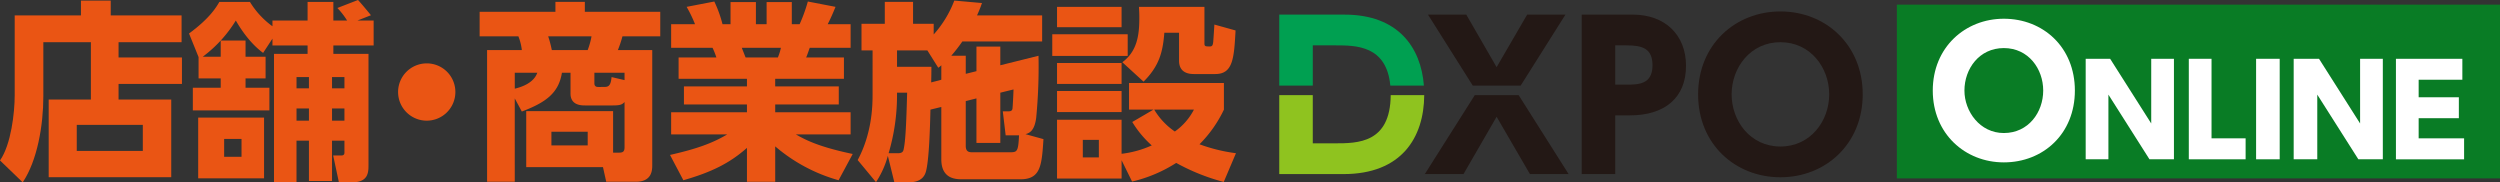
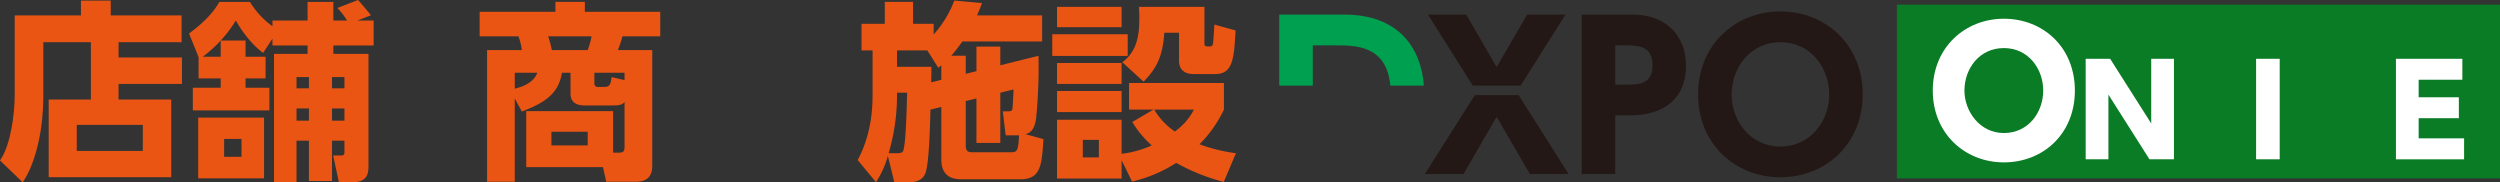
<svg xmlns="http://www.w3.org/2000/svg" width="829.225" height="60.48" viewBox="0 0 829.225 60.48">
  <rect x="0" y="0" width="829.225" height="60.48" fill="#333333" stroke="none" />
  <g id="logo-dxpo-online-store2-h" transform="translate(-3111 -1023.459)">
    <g id="logo-ec2-dxpo" transform="translate(1407 461.463)">
      <g id="logo-dxpo" transform="translate(2128.316 565.791)">
        <path id="パス_12109" data-name="パス 12109" d="M734.177,76.165h7.5c6.9,0,16.97.059,18.224,13.353h11.136c-.978-12.735-8.589-23.549-26.334-23.549H723.059V89.518h11.118Z" transform="translate(-723.059 -64.915)" fill="#00a051" />
-         <path id="パス_12110" data-name="パス 12110" d="M741.348,108.665h-7.171V92.671H723.059v26.191h21.316c19.225,0,26.682-12.089,26.772-26.191h-11.12C759.91,108.658,749.069,108.665,741.348,108.665Z" transform="translate(-723.059 -64.915)" fill="#8fc31f" />
        <path id="パス_12111" data-name="パス 12111" d="M787.916,92.671l-16.575,26.191h12.828L795.156,99.85l11.053,19.013h12.828L802.462,92.671Z" transform="translate(-723.059 -64.915)" fill="#231815" />
        <path id="パス_12112" data-name="パス 12112" d="M817.985,65.969h-12.7L795.156,83.4,785.091,65.969h-12.7l14.855,23.55H803.13Z" transform="translate(-723.059 -64.915)" fill="#231815" />
        <path id="パス_12113" data-name="パス 12113" d="M840.347,65.969H823.373v52.893h11.119V99.389h4.868c11.513,0,18.619-5.79,18.619-16.447C857.979,72.678,851.005,65.969,840.347,65.969ZM838.11,89.192h-3.618V76.165h3.618c5.4,0,8.751.988,8.751,6.646C846.861,89.192,842.058,89.192,838.11,89.192Z" transform="translate(-723.059 -64.915)" fill="#231815" />
        <path id="パス_12114" data-name="パス 12114" d="M889.289,64.915c-14.934,0-27.3,10.988-27.3,27.5,0,16.579,12.369,27.5,27.3,27.5,15,0,27.3-11.052,27.3-27.5C916.591,76.034,904.354,64.915,889.289,64.915Zm0,44.8c-10,0-16.184-8.487-16.184-17.3s6.184-17.3,16.184-17.3,16.184,8.487,16.184,17.3S899.288,109.718,889.289,109.718Z" transform="translate(-723.059 -64.915)" fill="#231815" />
      </g>
      <g id="logo_retail" transform="translate(1704 561.996)">
        <path id="パス_16019" data-name="パス 16019" d="M39.324,23.755H60.35V32.53H39.324v5.181H56.8v25.75H16.149V37.712h14V18.7H14.374V36.7c0,9.471-1.962,21.213-6.843,28.474L0,57.911c3.672-5.242,4.873-15.849,4.873-21.526V9.8H26.851V4.883h9.876V9.8h23.5v8.9h-20.9ZM47.368,46.1H25.459v8.649H47.368Z" transform="translate(0 -4.693)" fill="#ea5514" />
        <path id="パス_16020" data-name="パス 16020" d="M17.579,23.777,14.412,15.95c6.713-4.92,8.927-8.523,10.071-10.48H34.616a27.859,27.859,0,0,0,7.47,8.083v-1.9H53.736V5.47h8.553v6.186h4.559A25.231,25.231,0,0,0,63.62,7.488l6.839-2.649c.631.631,2.91,3.345,4.3,5.051l-4.494,1.766h5.382v8.27H62.289v2.78H73.939V59.824c0,2.523-.318,5.495-5.508,5.495H64.125l-1.9-8.905h2.662c.822,0,1.075-.378,1.075-.944V51.489h-4.12V64.875H54.184V51.489h-4.12v13.83h-7.47V22.706H53.736v-2.78H42.085V17.655l-3.1,4.733c-4.942-3.663-8.044-9.027-9.053-10.733A43,43,0,0,1,18.971,23.65h5.951V18.282h8.235V23.65h6.648v7.2H33.158v3.1h7.913v7.513H15.678V33.944h9.245v-3.1H17.579ZM39.3,63.992H17.453V43.85H39.3ZM31.827,50.923H26.063v5.93h5.764ZM54.184,30.407H50.068v3.724h4.116Zm0,10.415H50.068v4.042h4.116ZM65.961,30.407H61.845v3.724h4.116Zm0,10.415H61.845v4.042h4.116Z" transform="translate(48.285 -4.839)" fill="#ea5514" />
-         <path id="パス_16021" data-name="パス 16021" d="M49.35,19.139a9.5,9.5,0,1,1-9.5-9.467,9.474,9.474,0,0,1,9.5,9.467" transform="translate(101.692 11.352)" fill="#ea5514" />
        <path id="パス_16022" data-name="パス 16022" d="M52.025,59.782V41.219H80.838V54.984h2.088c1.457,0,1.71-.7,1.71-1.832V38.191c-.818.883-1.518,1.135-3.924,1.135H71.528c-1.14,0-4.812,0-4.812-3.915V28.472h-2.85c-1.075,6.752-5.321,9.845-13.3,12.877l-2.345-4.355V64.642H39.043V20.955H50.568a17.426,17.426,0,0,0-1.144-4.542H36.568V8.269H61.709V4.984h9.758V8.269H96.483v8.144H83.94a37.076,37.076,0,0,1-1.518,4.542h11.4V59.086c0,1.579,0,5.556-5.447,5.556H78.559L77.48,59.782Zm-3.8-26.011c2.6-.631,6.334-2.023,7.474-5.3H48.223ZM72.411,20.955a24.865,24.865,0,0,0,1.27-4.542H59.308a35.812,35.812,0,0,1,1.2,4.542Zm0,27.086H60.378v4.546H72.411ZM84.636,30.93V28.472H74.63v3.467c0,1.262.887,1.262,1.4,1.262H77.48c1.644,0,2.536,0,2.854-3.28Z" transform="translate(122.52 -4.355)" fill="#ea5514" />
-         <path id="パス_16023" data-name="パス 16023" d="M107,64.234A55.034,55.034,0,0,1,85.978,53V64.743H76.607V53.506c-5.7,5.051-11.781,8.079-21.091,10.728l-4.433-8.392c8.931-2.023,14.122-3.915,19-6.822H51.461V41.7H76.607V39.11h-20.9V33.115h20.9V30.588H53.937V23.518H66.475A28.8,28.8,0,0,0,65.2,20.3H51.461V12.468h7.918A43.522,43.522,0,0,0,56.6,6.726l9.179-1.771A40.505,40.505,0,0,1,68.5,12.468H71.16V5.146h8.422v7.322h3.546V5.146h8.357v7.322h2.6a53.2,53.2,0,0,0,2.723-7.513l9.179,1.771c-.7,1.705-1.579,3.789-2.593,5.743h7.6V20.3H97.441c-.378,1.009-.827,2.4-1.205,3.219h12.538v7.069h-22.8v2.528h21.091V39.11H85.978V41.7h25.015v7.322H92.817c3.293,1.9,7.731,4.168,18.872,6.5ZM86.866,23.518A18.806,18.806,0,0,0,87.875,20.3H74.9c.187.5,1.2,3.093,1.266,3.219Z" transform="translate(171.149 -4.452)" fill="#ea5514" />
        <path id="パス_16024" data-name="パス 16024" d="M89.525,41.053c-.13,5.621-.448,17.3-1.588,20.834-1.075,3.285-4.555,3.285-6.078,3.285H77.553L75.4,56.392a30.255,30.255,0,0,1-3.933,8.714l-6.078-7.322c4.751-8.84,4.942-17.928,4.942-21.657V21.419H66.659V12.583h7.726V5.322h9.371v7.261H90.6V16.12A35.841,35.841,0,0,0,97.438,4.883l9.18.818a40.964,40.964,0,0,1-1.645,4.1h21.6v8.653H100.1a53.557,53.557,0,0,1-3.672,4.733h4.812v5.995l3.546-.883V20.157H112.7v6.186l12.669-3.154a177.505,177.505,0,0,1-.761,20.512c-.57,4.485-2.28,5.116-3.546,5.495l5.951,1.644c-.57,8.71-.888,13.321-7.666,13.321H100.288c-2.219,0-7.157,0-7.157-6.63V40.17ZM78.819,55.509c1.457,0,1.71-.692,1.84-1.388.5-2.4.822-6.565,1.135-18.685H78.44v1.009a67.481,67.481,0,0,1-2.789,19.064ZM93.132,31.142v-4.8a6.039,6.039,0,0,1-1.014.822l-3.611-5.747H78.44v5.429h11.4c0,1.327,0,2.21-.065,5.177Zm21.343,18.433-.953-7.953h1.771c.7,0,1.4-.065,1.457-1.075.065-.444.322-5.112.322-6.186L112.7,35.436V52.1h-7.918V37.333l-3.546.883V53.051c0,2.145,1.266,2.145,2.28,2.145h12.538c2.284,0,2.6-.378,2.854-5.621Z" transform="translate(219.094 -4.693)" fill="#ea5514" />
        <path id="パス_16025" data-name="パス 16025" d="M105.243,21.649H80.228v-7.2h25.015Zm-2.027-9.532H81.807V5.361h21.409Zm0,18.811H81.807V23.985h21.409Zm10.572,8.523h-8.1V30.615h31.471v8.836a41.331,41.331,0,0,1-8.1,11.494,54.863,54.863,0,0,0,12.094,2.963l-4.05,9.536a68.156,68.156,0,0,1-15.766-6.317A47.051,47.051,0,0,1,106.7,63.313l-3.48-7.069V62.3H81.807V42.8h21.409V54.1a33.76,33.76,0,0,0,10.006-2.776,34.155,34.155,0,0,1-6.465-7.77Zm-10.572.822H81.807V33.265h21.409Zm-7.539,9.219H90.356V55.3h5.321ZM130.7,5.361v12.12c0,1.014.313,1.014,1.836,1.014.887,0,.953-.635,1.079-1.518.061-.883.252-3.406.378-5.743l7.03,1.958c-.509,9.149-.822,14.457-6.717,14.457h-7.152c-2.723,0-4.877-1.14-4.877-4.42v-9.28H117.4c-.509,6.378-1.645,10.985-6.9,16.223l-7.035-6.439c4.877-3.6,5.638-8.9,5.638-14.644,0-1.014,0-1.705-.126-3.728ZM114.04,39.451a23.194,23.194,0,0,0,6.839,7.261,20.3,20.3,0,0,0,6.334-7.261Z" transform="translate(268.801 -3.091)" fill="#ea5514" />
      </g>
    </g>
    <g id="logo-online" transform="translate(3740.174 1025)">
      <rect id="長方形_2015" data-name="長方形 2015" width="200.051" height="57.63" fill="#097c25" />
      <g id="グループ_14531" data-name="グループ 14531" transform="translate(11.906 4.672)">
        <g id="グループ_14530" data-name="グループ 14530">
          <g id="グループ_14529" data-name="グループ 14529">
            <g id="グループ_14528" data-name="グループ 14528">
              <g id="グループ_14527" data-name="グループ 14527">
                <g id="グループ_14526" data-name="グループ 14526">
                  <path id="パス_12252" data-name="パス 12252" d="M273.537,899.009c13.064,0,23.568,9.478,23.568,23.823s-10.5,23.824-23.568,23.824c-12.808,0-23.568-9.479-23.568-23.824S260.728,899.009,273.537,899.009Zm0,37.913c8.2,0,13.064-6.917,13.064-14.09s-4.868-14.089-13.064-14.089-13.064,6.916-13.064,14.089C260.472,929.748,265.595,936.922,273.537,936.922Z" transform="translate(-249.969 -899.009)" fill="#fff" />
                  <path id="パス_12253" data-name="パス 12253" d="M302.4,910.618l13.624,21.45v-21.45h7.536v33.336h-8.117L301.823,922.5v21.451h-7.537V910.618Z" transform="translate(-243.565 -897.331)" fill="#fff" />
-                   <path id="パス_12254" data-name="パス 12254" d="M331.71,910.618V937h11.305v6.957H324.173V910.618Z" transform="translate(-239.247 -897.331)" fill="#fff" />
                  <path id="パス_12255" data-name="パス 12255" d="M351.5,910.618v33.336h-7.827V910.618Z" transform="translate(-236.428 -897.331)" fill="#fff" />
-                   <path id="パス_12256" data-name="パス 12256" d="M362.972,910.618l13.624,21.45v-21.45h7.538v33.336h-8.117L362.393,922.5v21.451h-7.827V910.618Z" transform="translate(-234.855 -897.331)" fill="#fff" />
                  <path id="パス_12257" data-name="パス 12257" d="M405.071,923.372v6.956H391.737V937H406.81v6.956H384.2V910.618h22.03v6.956H391.737v5.8Z" transform="translate(-230.573 -897.331)" fill="#fff" />
                </g>
              </g>
            </g>
          </g>
        </g>
      </g>
    </g>
  </g>
</svg>